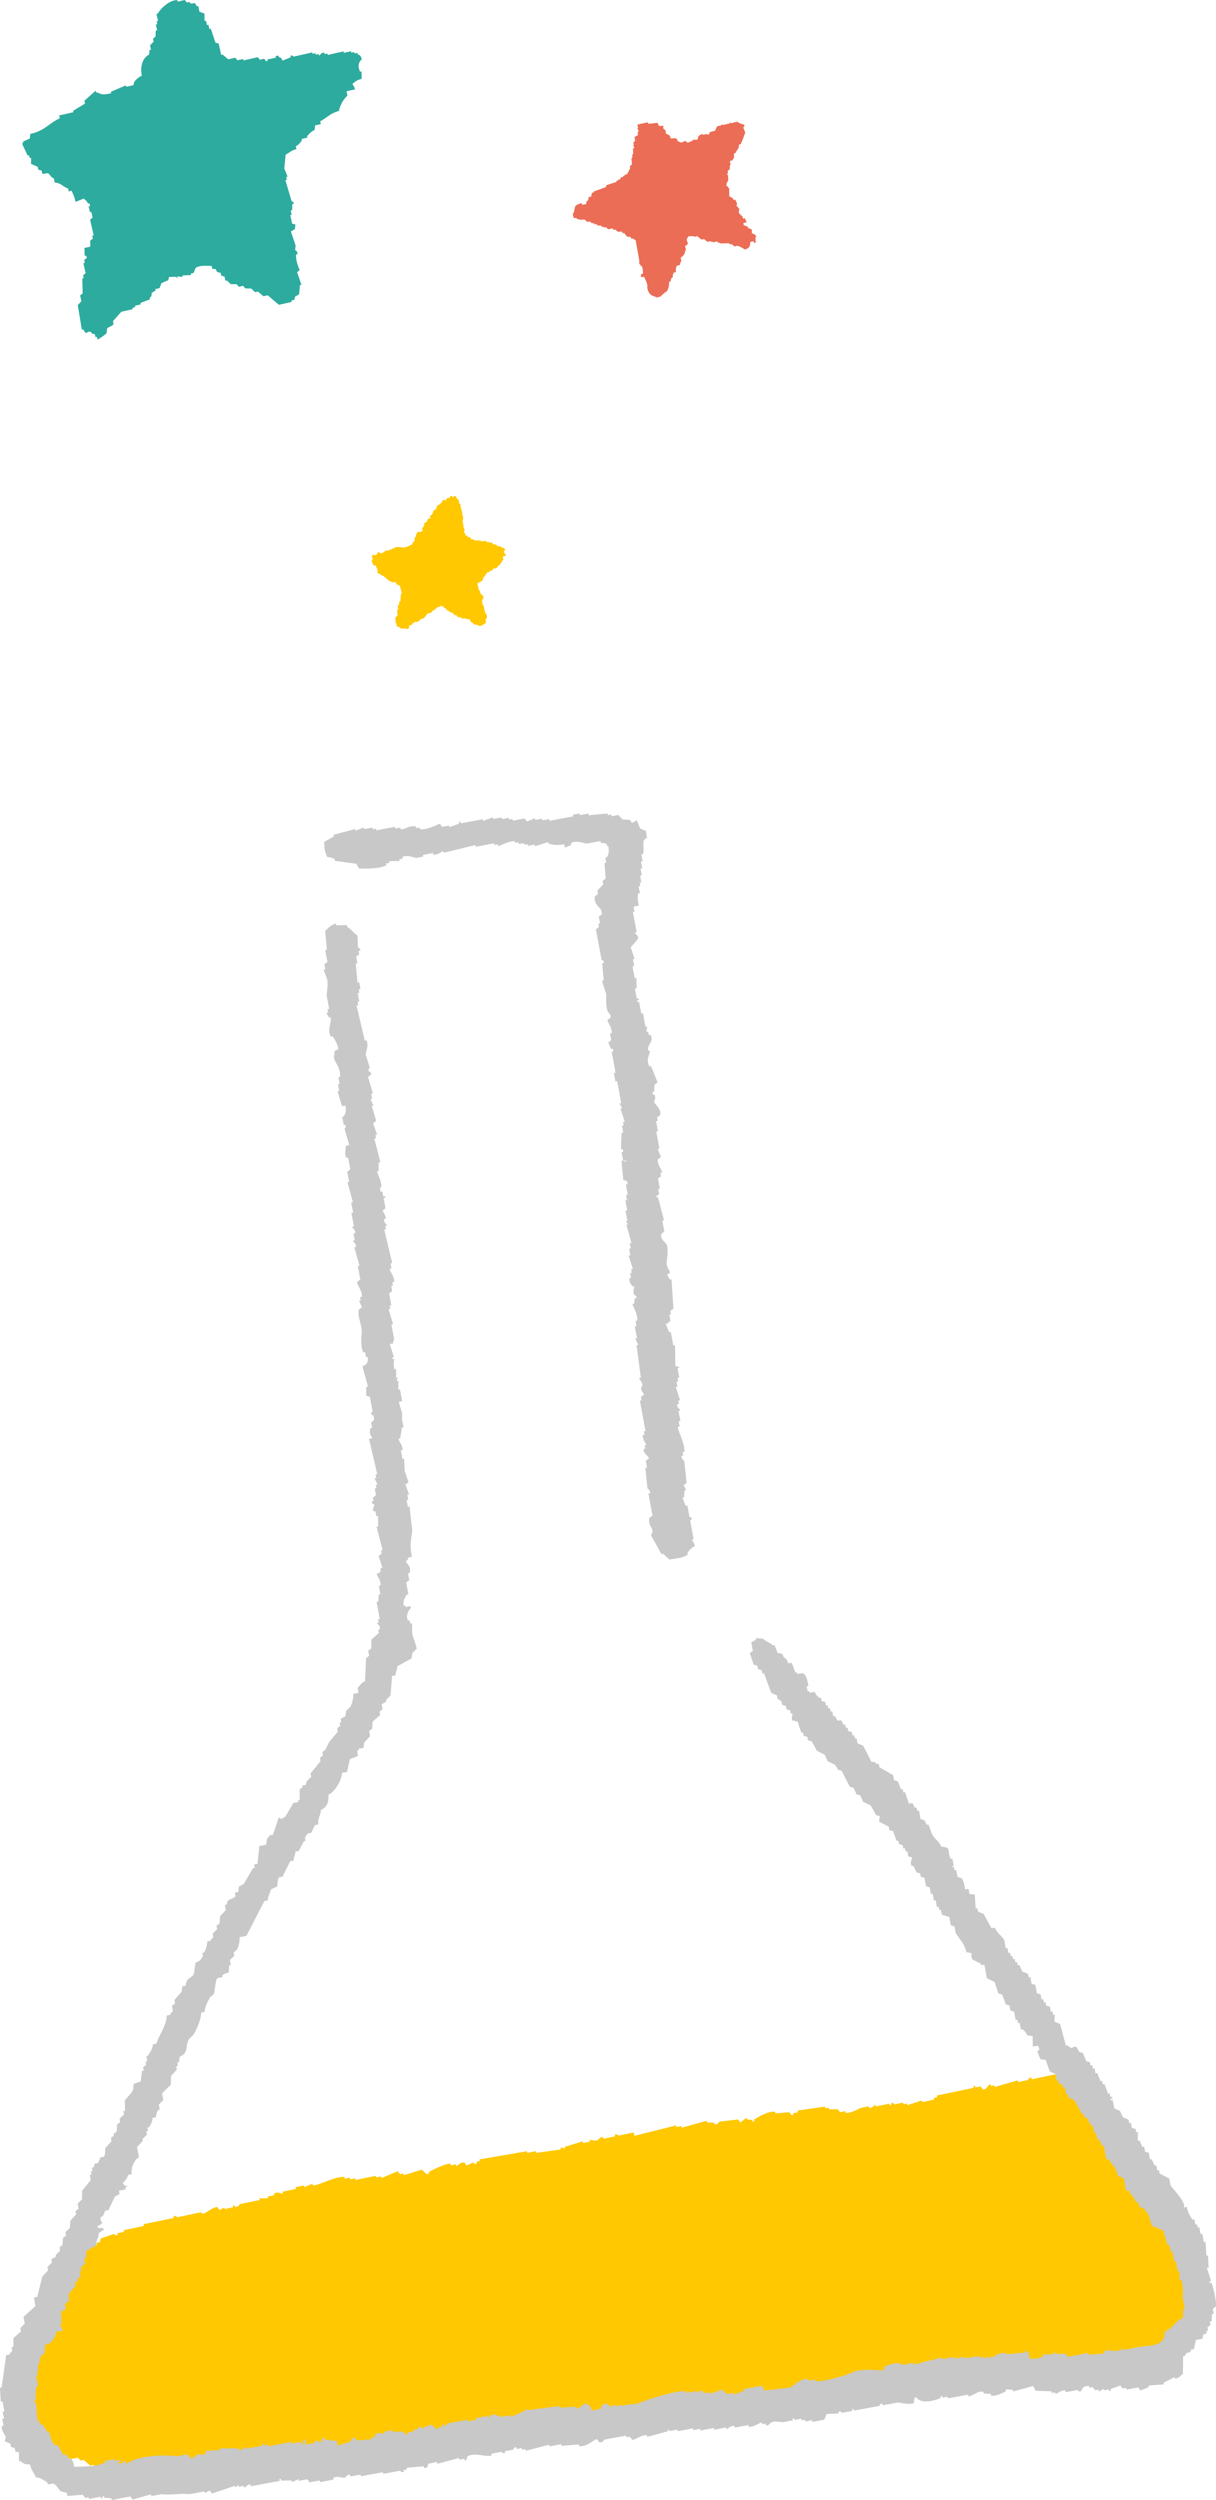
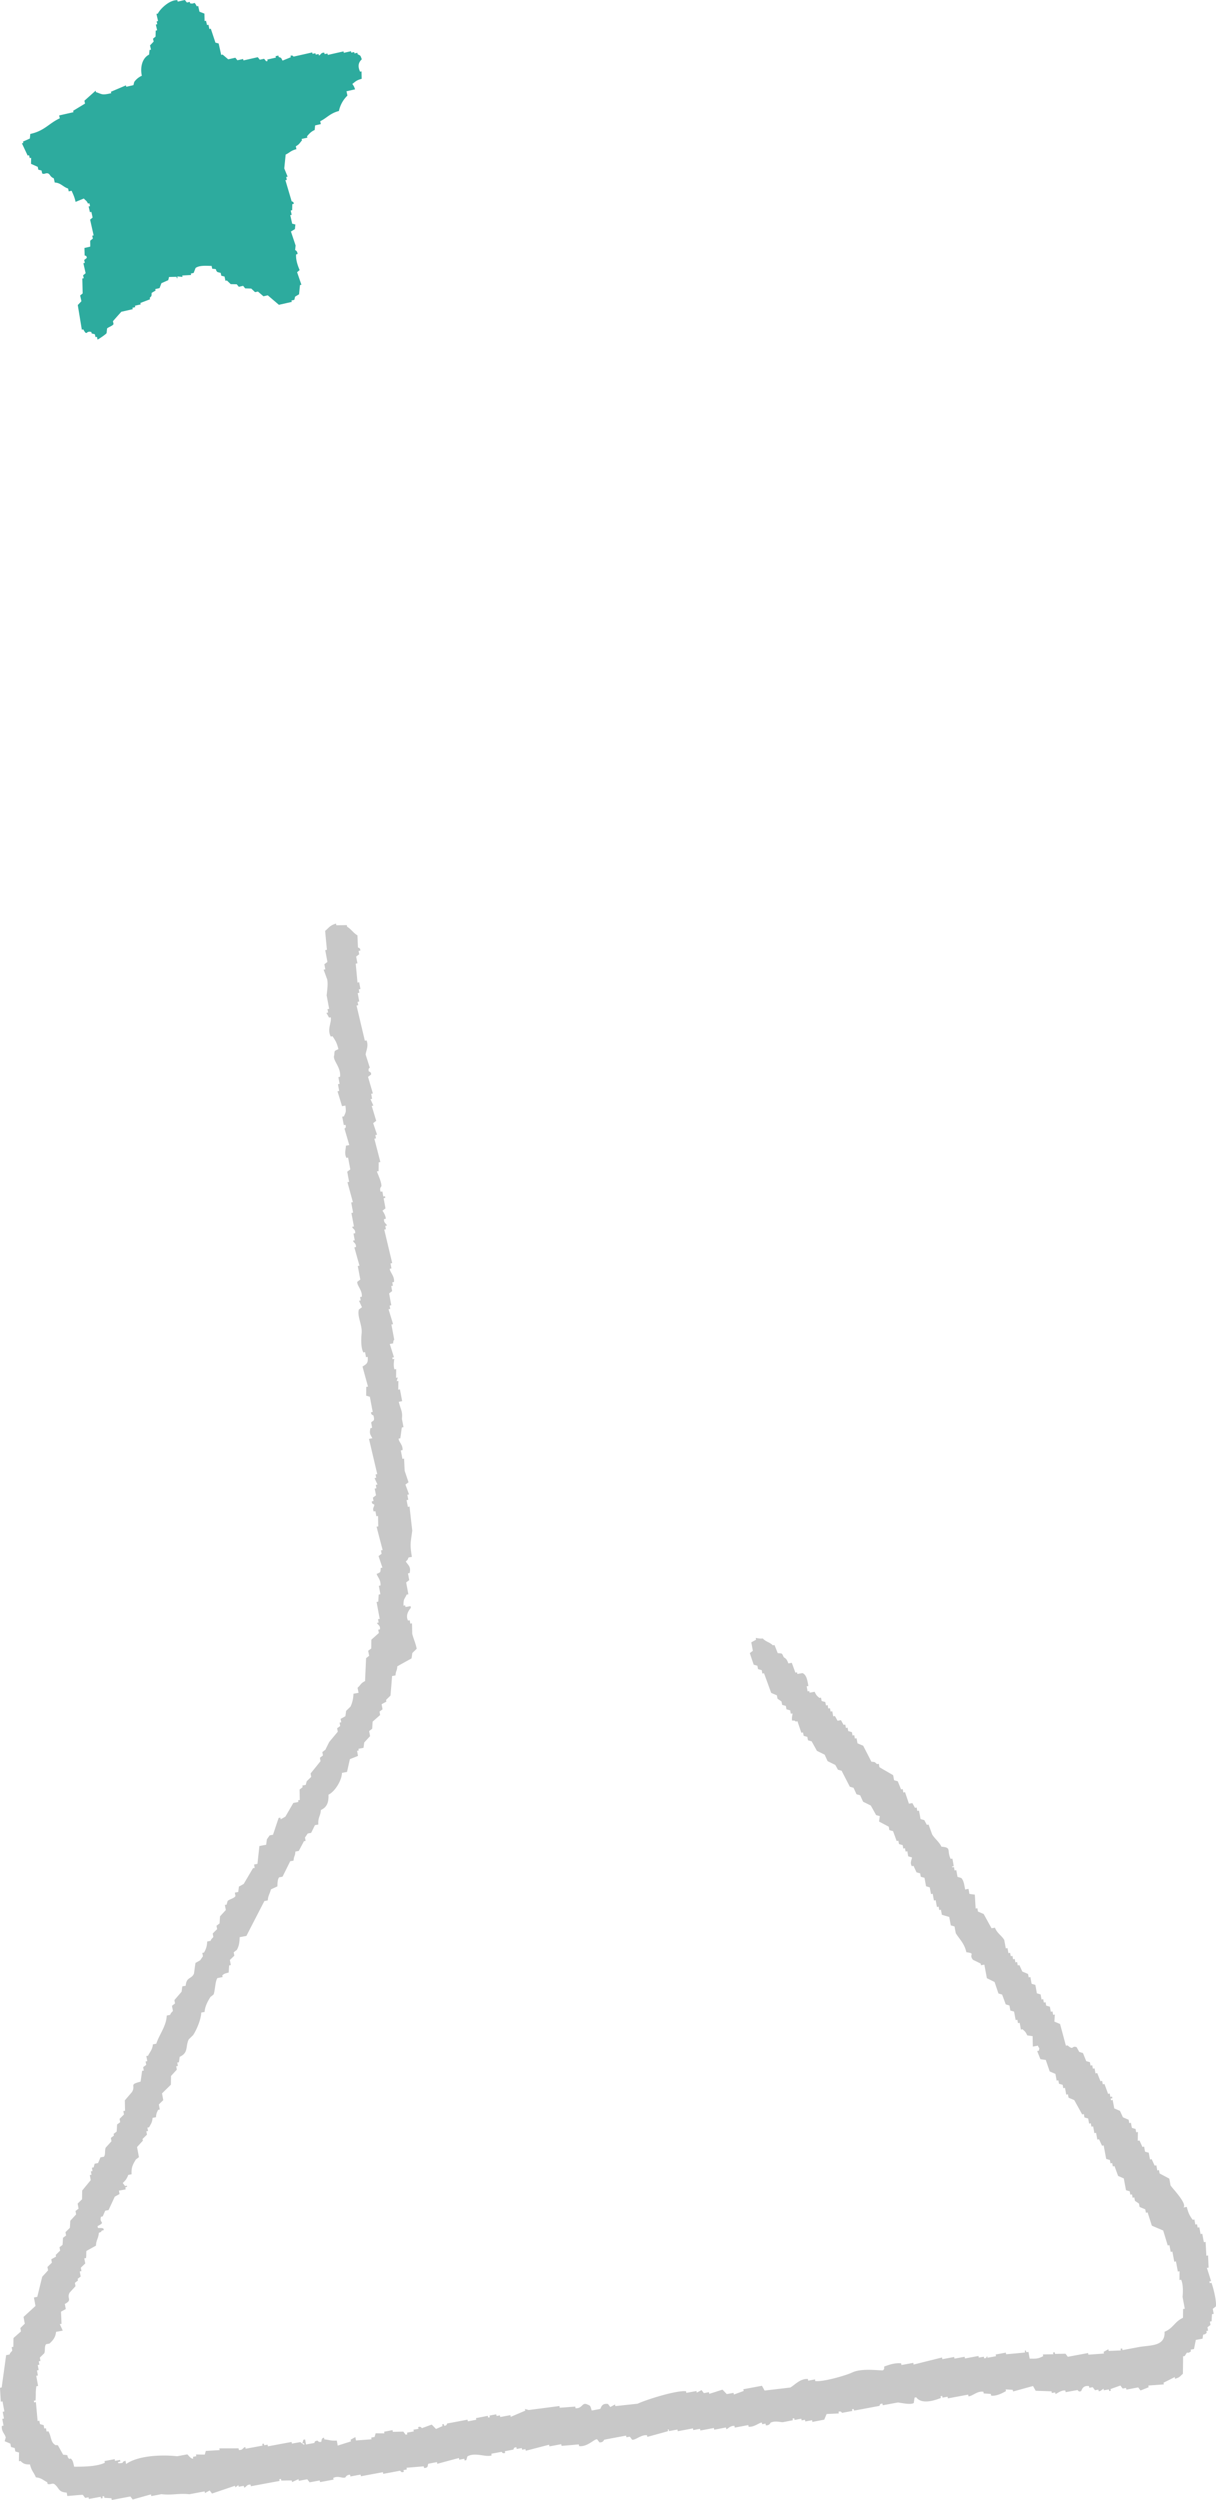
<svg xmlns="http://www.w3.org/2000/svg" width="59.476" height="122.186" viewBox="0 0 59.476 122.186">
  <g fill-rule="evenodd">
    <path d="M13.82 2.963c.134-.056.27-.11.403-.165l-.015-.07c.112-.048.137.04.154.038.304-.067.606-.136.91-.204l.015.07.14-.031.015.07.14-.031.016.07c.093-.013.09-.151.265-.134l.015.07.14-.03.016.07c.256-.06.512-.117.768-.174l.016.07.35-.079.015.07.14-.03.016.069c.046-.01.093-.02.14-.032l.015.07c.144.08.125.033.203.249-.141.131-.223.307-.084.605l.07-.016.008.365c-.26.068-.306.137-.457.25.064.099.08.103.133.265-.14.03-.28.063-.42.094.017.07.031.14.047.209a1.47 1.47 0 00-.417.754c-.438.113-.588.342-.916.501.01.047.02.094.032.14-.094.02-.186.042-.28.063l-.022.224c-.193.089-.256.177-.373.306l.016.069a12.64 12.64 0 01-.28.062l.016.071c-.112.126-.127.194-.302.289l.031.14c-.288.076-.31.161-.527.265l-.068.677.164.402-.07.015.031.14-.07.017.306 1.032c.008.016.103 0 .102.125l-.07.015-.007.295-.07.015c.016.07.03.14.047.21-.023.007-.047.012-.07.017l.094.418.156.04-.023.225-.194.118.228.682-.023.225s.12.041.117.195l-.07.016c-.019.31.106.605.173.767-.041.036-.083.069-.124.103l.211.613-.07.016-.045.45c-.065.04-.13.077-.194.118l-.038.155-.14.03.016.07-.63.142-.545-.464-.21.048-.272-.233-.14.031c-.062-.06-.125-.12-.187-.177a28.449 28.449 0 00-.295-.008l-.101-.125-.21.047-.102-.123c-.098-.001-.196-.005-.295-.007l-.186-.178-.07.015-.048-.21-.155-.037-.032-.14c-.052-.012-.103-.026-.155-.039-.156-.139.046-.141-.257-.163l-.031-.139c-.15.005-.588-.052-.785.103l-.093.241-.14.03.016.071-.435.024.016.07c-.075-.008-.15-.014-.226-.023-.097.028.047.072-.053.087l-.016-.07-.366.008-.038.156c-.11.049-.222.1-.334.148-.03.081-.061.162-.093.242-.07.015-.14.03-.209.047l.016.07-.194.116c-.005.178.007.135-.093.242l.016.07-.474.18.016.07-.279.063.015.07-.14.03.017.07-.56.127a60.93 60.93 0 00-.41.46l.03.14c-.046.093-.262.153-.317.217l-.023.225c-.03.057-.366.282-.442.32l-.031-.138-.07.015a9.608 9.608 0 00-.032-.14 7.156 7.156 0 00-.155-.039 2.8 2.8 0 01-.016-.07c-.283-.088-.19.233-.396-.13-.024.004-.047.01-.07.015l-.198-1.203.179-.188a45.919 45.919 0 01-.063-.28l.123-.1-.017-.73.07-.016-.032-.14c.042-.034.084-.068.124-.103l-.11-.488.071-.016-.032-.14.124-.1c.015-.123-.097-.116-.101-.124l-.01-.366c.094-.02.187-.041.28-.063.012-.064-.006-.246.007-.296l.125-.1c-.01-.046-.02-.093-.032-.14l.07-.016-.173-.769.123-.102c-.02-.093-.04-.185-.062-.278l-.07.015-.063-.28.07-.015-.031-.14-.07.015c-.079-.161-.107-.136-.203-.248-.134.056-.27.109-.404.165-.055-.252-.12-.37-.195-.544-.046.01-.093.02-.14.032l-.031-.14c-.25-.081-.359-.281-.653-.293l-.048-.21c-.176-.064-.18-.196-.272-.232-.119-.047-.203.064-.296-.007l-.032-.141-.155-.038a11.37 11.37 0 01-.03-.14l-.328-.146.007-.295-.07.015a11.37 11.37 0 01-.032-.14l-.07.015-.28-.597.069-.016-.016-.07.334-.148.023-.225c.703-.154.899-.515 1.443-.765a9.608 9.608 0 00-.031-.14l.699-.158a2.815 2.815 0 00-.016-.069l.582-.352-.031-.14.55-.491.015.07c.304.096.268.164.747.053l-.015-.07.736-.313.015.07.35-.08.039-.155a.886.886 0 01.372-.304c-.09-.426.023-.869.355-1.034l.022-.226.07-.015-.046-.209.178-.187-.032-.14c.04-.035.082-.068.124-.101l.007-.295.07-.016a45.716 45.716 0 01-.063-.28l.07-.016a3.165 3.165 0 00-.032-.14l.07-.016L7.652.68l.07-.016c.088-.195.553-.679.954-.655l.016.07L9.041 0l.101.124.14-.032.016.07c.255.064.164-.152.327.146l.07-.015c.02.093.04.187.062.279l.242.093.008.365.07-.015.048.21.07-.016c.015.07.03.139.047.21l.069-.016.227.682.156.04.126.558.07-.015.272.231.35-.078.1.124.28-.062.016.07.7-.158.1.124c.07-.016.14-.03.21-.047l.102.124.069-.016-.016-.07.42-.094-.016-.07.07-.016.07-.015.015.07c.139.051.106.023.188.178z" fill="#2dab9e" />
-     <path d="M31.172 6.091l.498-.112.06.074.425-.052.08.157c.071-.003.144-.004.216-.006-.005.09.013.035-.022.092.056.117.09.081.11.107l.047.207.042-.009c.125.097.111 0 .18.22l.259-.014.009.042a.857.857 0 01.041-.01l.029.126.041-.01c.108.079.085.067.268.027l-.01-.041c.053-.022.195.086.195.086l.24-.097-.01-.041.259-.015c0-.162.056-.226.244-.273l.01.041.207-.046.01.042.04-.01.043-.009.022-.092c.099-.072.208-.034.281-.108l.088-.194.207-.046-.009-.042.092.023.333-.075-.01-.041.042-.01.009.042.332-.075c.083.082.22.117.338.142.002.12-.054.136-.055.144l.098.24a7.995 7.995 0 01-.22.572l-.084.019c.002.173-.059.224-.142.338l.01.042c-.04.022-.077.045-.116.068l.005.218-.041.009a8.35 8.35 0 01-.024.092 6.94 6.94 0 01-.124.028l.01.041a.855.855 0 00-.042.01l.07.116-.042.009-.027.267-.083.019-.004.176c-.014.003-.028.005-.041.01l.009.041a.834.834 0 01.04-.01l.016.259c-.015.091-.148.16-.06.318l.042-.01.019.084.041-.01c.004.145.008.29.01.435l.043-.01c.042.052.071.039.101.065.1.088-.028.088.153.097l.088.198s-.054.059-.014.133l.042-.009.019.083a.848.848 0 00.041-.01c.041.087-.052.182.024.3l.041-.008.02.083.04-.01c.05.05.046.066.08.157l.083-.018.088.198-.166.037.028.124.042-.009c.051.044.103.024.142.056l.019.082.042-.009c.07.048.033.05.143.055l.005.217.042-.01c.109.086.104-.004.171.18a.86.86 0 01-.041.01l.014.258-.083.019a6.794 6.794 0 00-.019-.084l-.166.038c.01.192-.049.31-.267.366a1.72 1.72 0 00-.346-.184l-.166.037-.111-.106-.135-.013a1.789 1.789 0 00-.009-.041l-.434.01a1.727 1.727 0 00-.01-.042 3.44 3.44 0 01-.082.019l-.06-.074-.208.047-.01-.04-.082.017-.01-.042-.166.038a37.806 37.806 0 01-.162-.138l-.124.028-.213-.17-.166.037-.01-.041-.258.015c-.01.04-.064.1-.064.1-.049.225.175.231-.092.37l.047.208-.042.01c0 .14-.1.293-.225.355l.038.167c-.083.08-.045.148-.088.194l-.124.028c-.062.063-.063.214-.06.319l-.124.028.01.04c-.065.093-.014.101-.047.185-.024.022-.048.041-.073.061l-.014.134-.083.019c.02.142-.035.382-.114.462-.06.101-.032.004-.115.07l.009.04-.083.02.01.041a3.41 3.41 0 01-.084.019l.01.041c-.088.056-.169.042-.24.097l-.01-.04c-.237-.06-.384-.121-.453-.466.055-.094-.098-.435-.163-.53l-.125.028-.028-.125.115-.07c-.022-.13.004-.233-.084-.373l-.041.01-.019-.084-.041.01a45.79 45.79 0 00-.006-.217l-.173-.965c-.065-.017-.065-.048-.101-.064-.124-.053-.068.063-.154-.097-.135.006-.183 0-.244-.12-.058-.036-.017.004-.06-.073l-.084.019-.018-.083-.217.005-.111-.106-.084.018-.06-.073-.207.046-.111-.106a3.037 3.037 0 01-.083.02l-.01-.042-.083.02-.06-.075-.176-.005-.06-.073-.083.018-.06-.073-.083.018-.06-.073-.175-.004-.112-.106-.258.014-.01-.041-.083.018-.06-.073a27.37 27.37 0 00-.083.018c-.06-.032-.062-.106-.088-.198.19-.265-.06-.43.446-.537l.019.083c.069-.016.138-.03.207-.047l-.018-.083.106-.11.013-.135.125-.028.046-.185.083-.018a1.321 1.321 0 00-.01-.04c.202-.076.403-.15.605-.224l.023-.093.488-.154-.01-.042.084-.018a7.668 7.668 0 00-.01-.041c.042-.01.084-.02.126-.028l.022-.093.124-.028a9.467 9.467 0 01-.009-.04l.084-.02-.01-.042.125-.028.151-.295-.018-.083.105-.112-.023-.3.041-.009.004-.175a.85.85 0 01.042-.01l-.015-.259.074-.06-.07-.115.042-.009-.028-.125.074-.06c.052-.217-.148-.152.151-.296-.011-.1-.013-.107.004-.176l.042-.009-.079-.156a.857.857 0 01.042-.01l-.038-.166z" fill="#eb6d56" />
-     <path d="M22.793 26.182c.122.006.034.014.103.065l.125.03.02.085c.129-.016.157.046.25.062l.111-.026.007.028.118.004.007.028.23-.023.076.072.084-.019.006.028.12.003.074.071c.092.05.137-.014.2.103.188-.024.193.09.347.099l.013.056.028-.007c.014.04-.063.091-.065.104-.009.063.08.136.106.212l-.14.032.006.028-.028.006.032.14a.567.567 0 01-.028.006c-.036.071-.052.03-.06.132-.072.038-.06.022-.065.103-.149.05-.117.107-.2.163l-.168.038-.015.062c-.055.05-.139.03-.14.032l-.016.062-.14.032.012.056a4.995 4.995 0 01-.078.047l.007.028-.116.145.013.056-.05.04.007.028-.24.113.075.337c.11.06.037.117.107.212l.028-.006c.026.027.099.094.094.156l-.028.006.013.056-.05.041.004.147-.028.006c.006.04.017-.015.034.022l.025.112a.556.556 0 00.028-.006l.089.393a.574.574 0 01.027-.006l.066.162-.028.007.013.056-.071.075.031.14-.028.006.007.029a1.241 1.241 0 01-.29.153.459.459 0 00-.285-.083c-.071-.135-.148-.064-.204-.25l-.18-.018-.007-.028-.175.01a3.31 3.31 0 01-.04-.05l-.091-.009-.006-.028-.085.019a7.623 7.623 0 01-.047-.078l-.159-.053-.013-.056-.068-.043-.057.012-.04-.05c-.092-.054-.164-.066-.22-.186l-.056.012a21.685 21.685 0 00-.047-.077c-.045-.033-.108-.027-.18-.019l.005.028-.14.032.006.028-.106.053.007.028-.134.06-.016.063-.246.084-.06.132-.056.012-.015.063-.169.038.007.028-.056.012-.016.063-.056.013.006.028c-.03.004-.132-.026-.203.016l.007.028-.085.019-.015.063-.162.065-.003.119-.106.054-.04-.05-.141.031a.976.976 0 00-.007-.028l-.146.004-.013-.056c-.022-.023-.082-.01-.13-.06l-.03.006c-.01-.038.032-.053.004-.118l-.028.006-.036-.287.116-.144-.023-.23.05-.042-.016-.202.056-.013.018-.181.057-.012.014-.329.05-.04-.057-.253-.028.006c-.01-.035.04-.06.003-.118a.583.583 0 01-.028.006 4.648 4.648 0 00-.013-.056 6.1 6.1 0 00-.09-.01c-.04-.02-.065-.079-.088-.127-.309.015-.4-.166-.6-.308l-.132-.059a3.133 3.133 0 00-.04-.05l-.091-.008-.032-.141.028-.006-.047-.079.022-.034-.028.007-.066-.163-.078.048-.013-.057c-.056-.037-.1-.187-.084-.246l.05-.041-.06-.134s.038-.051.043-.07c.051-.001.138.033.203-.015.027-.02.011-.126.121-.116l.041.05c.124.02.218-.091.268-.12.064-.036.116.008.147-.003l-.006-.028.168-.038-.006-.028.14-.032-.006-.027c.102-.057.333-.01.412-.005.185.013.351-.114.465-.164l.01-.09a2.35 2.35 0 00.055-.013c.01-.04.038-.051.044-.068l-.013-.057a.582.582 0 00.029-.006l-.02-.084.029-.006c.01-.025.041-.064.043-.07a4.677 4.677 0 00-.013-.056l.05-.04a6.9 6.9 0 00.01-.091l.112-.025.006.028.162-.066-.031-.14c.107-.058.043-.07.115-.144l-.02-.085.157-.094-.013-.056.05-.04-.006-.029.112-.025a1.143 1.143 0 01-.006-.028l.028-.006-.047-.078a.507.507 0 01.056-.013c.028-.078.03-.025.072-.075l.015-.062.028-.007-.013-.056.05-.041a1.139 1.139 0 00-.006-.028c.037-.036.08-.017.106-.053l.074-.194.085-.019-.007-.028.056-.013a6.282 6.282 0 01-.006-.028l.056-.012.081-.166.153.025.037-.098.14-.031c.022-.016 0-.091.1-.082l.041.05.134-.059.007.027.028-.006.06.134.062.016.05.224.063.016.006.028a.565.565 0 01-.028.006l.07.31.04.049a.565.565 0 01-.028.007l.07.308-.028.007.013.056-.029.006.067.428c.002.004.04.002.041.05l-.028.006.012.056-.028.007.107.212zm8.201 78.044l.036.163 2.04-.51c.004.027.01.053.015.08l.248-.05c.004.028.01.054.017.084.405-.116.811-.229 1.217-.342.005.027.012.054.017.084.117.002.232.008.346.01.007.03.013.057.017.084a.21.21 0 00.23-.133l.923-.106c.037.047.078.098.117.144.098-.074.196-.155.295-.23.005.027.012.054.016.08.088.01.176.021.265.03l.017.084c.029-.005.055-.012.082-.016a2.203 2.203 0 00-.017-.084c.225-.132.659-.416 1.035-.388.005.03.012.056.017.083l.677-.056.116.148c.027-.005.054-.01.082-.017-.006-.027-.01-.054-.018-.083l.247-.05-.017-.083 1.335-.192.017.083.166-.036c.004.027.01.056.017.083.142-.002.286 0 .427-.002l.117.147c.083-.017.165-.037.246-.053.008.03.012.056.017.083.258.03.615-.183.726-.236l.412-.086a.708.708 0 00.016.08c.207.01.199-.124.312-.15l.017.084c.218-.048.438-.093.659-.14.004.028.012.057.017.084a.835.835 0 01.083-.017 1.69 1.69 0 01-.017-.083c.14-.06.146.046.18.048l.41-.086c.008.026.013.056.02.082l.164-.035c.006.03.01.056.017.083.24-.08.483-.157.724-.236.006.027.01.054.017.083l.576-.122a1.478 1.478 0 01-.016-.08l.163-.036c-.004-.028-.011-.054-.017-.084.605-.124 1.207-.25 1.81-.377a1.478 1.478 0 00-.017-.08.865.865 0 01.084-.017c.004.027.011.053.016.08l.247-.05.117.147c.208.015.225-.228.376-.252l.019.083c.055-.01.109-.021.165-.034a.695.695 0 00.017.084l1.134-.325.017.083c.165-.033.329-.069.494-.102 0 0-.02-.108.147-.117a.958.958 0 01.017.084l1.234-.259c.018-.061.032-.122.05-.183.054-.01.11-.021.164-.033l.103.494c.09.02.186.125.2.13l.328-.07.214.212c.194-.039.385-.079.578-.12l.117.15c.216.128.257.08.35.441l.164-.036c.13.634.435.9.704 1.315l.202.558c0 .008-.117.06-.047.182l.18.048c.013.056.024.11.035.166l.082-.019.086.413.283.111.287.971.083-.017c.011.057.023.11.035.164l.18.05c.024.11.046.22.07.327.027-.004.053-.011.082-.016l.051.247.083-.017c.089.222-.152.203-.097.364.027-.005.056-.013.084-.017l.132.227a.883.883 0 00.084-.016l.05.247a.934.934 0 00.083-.017c.218.281.422.606.552 1.001.2-.022.21-.008.347.014-.044.347.184 1.002.375 1.382.027-.005.053-.012.08-.016a.14.14 0 01-.047.18c.014.177.117.15.117.15l.171.82c.041.109.271.404.22.644-.049.04-.098.075-.147.117.012.053.022.107.033.164-.027.004-.053.011-.082.016l.104.494-.083.017c.012.053.024.11.034.163-.072.074-.141.147-.212.217l.051.25a9.544 9.544 0 01-.147.116l.036.163-.324.928c-.055.009-.108.02-.164.033.007.026.012.056.018.083-.11.02-.22.045-.329.069.012.054.02.108.033.164-.309.104-.345.201-.524.366.004.027.012.056.017.084-.124.076-.173-.05-.182-.05-.207.007-.196.13-.312.152-.005-.027-.012-.053-.017-.083l-.412.086c-.016.061-.032.122-.049.18-.273.06-.547.115-.821.172a1.478 1.478 0 01-.016-.08c-.144.002-.286 0-.43.003.005.03.012.056.016.083l-.247.05c.008.03.012.056.017.084-.166.078-.263-.031-.263-.031-.215-.007-.289.149-.395.166a1.029 1.029 0 00-.016-.08l-.247.05-.018-.08c-.241.076-.483.156-.723.235l-.019-.08c-.18-.008-.228.133-.228.133-.173.06-.183-.05-.183-.05l-.41.086a1.14 1.14 0 01-.017-.08c-.194.038-.384.078-.577.119-.005-.027-.012-.053-.017-.083l-.527-.061c-.007-.027-.012-.054-.018-.084-.237-.032-.45.168-.56.203a1.785 1.785 0 01-.016-.08c-.056.01-.11.02-.166.033a1.478 1.478 0 00-.016-.08l-.658.135a2.235 2.235 0 01-.017-.083.889.889 0 01-.083.017c-.026.021.01.142-.23.136-.005-.03-.013-.056-.017-.083l-.477.186a11.146 11.146 0 01-.117-.15l-1.104.061c-.005-.03-.012-.056-.017-.083-.056.012-.11.024-.165.033-.006-.027-.01-.054-.018-.08l-.394.166c-.005-.027-.012-.053-.016-.08l-.741.152c-.01.006-.004.135-.147.117-.073-.068-.143-.14-.216-.211-.028.005-.056.01-.083.017.006.026.01.054.019.083l-.512.02c.005.026.01.053.018.082-.056.013-.112.022-.167.034a.862.862 0 01.017.083c-.11.042.02-.062-.099-.066a6.708 6.708 0 01-.246.052c-.006-.026-.011-.056-.019-.083-.094.009-.355.312-.54.286l-.118-.15c-.082.02-.164.036-.246.053l-.117-.147c-.027.004-.054.012-.082.016l.019.083-.414.087c.008.026.012.054.02.082l-.76.07c-.119.047-.106.134-.311.153a1.23 1.23 0 01-.018-.083c-.068.007-.183.18-.394.17l-.018-.084-.576.12c-.038-.05-.078-.099-.117-.148l-.164.036-.017-.083c-.335.043-.67.082-1.004.125-.005-.03-.013-.056-.017-.083l-.149.116c-.005-.026-.01-.054-.018-.083-.278.03-.559.061-.84.09a.964.964 0 00-.017-.081l-.41.085-.018-.082c-.14.003-.355.235-.64.218a1.341 1.341 0 01-.017-.083c-.111.024-.22.048-.33.07-.007.004-.007.13-.147.116-.04-.049-.08-.097-.118-.147l-1.005.125c-.04-.051-.078-.098-.115-.147-.161.06-.32.124-.478.183a1.455 1.455 0 01-.016-.08c-.249.05-.496.103-.74.152-.007-.026-.012-.053-.018-.08-.24.08-.483.157-.724.236-.006-.027-.01-.054-.018-.083l-.164.036-.018-.083a7.978 7.978 0 00-.246.052l-.019-.082c-.266.083-.535.167-.804.254-.145-.011-1.069-.093-1.204-.008-.015.061-.033.122-.048.18-.31.195-.456-.131-.628-.124a7.686 7.686 0 00-.229.133l.017.083-1.234.258c-.008-.029-.013-.056-.019-.083-.109.021-.219.046-.328.07.007.026.011.053.017.08-.187.09-.233-.039-.348-.013.008.029.012.056.018.082a7.5 7.5 0 00-.245.053c.004.027.012.053.016.08-.471.072-.944.14-1.417.212.007.026.012.053.017.08-.027.008-.054.012-.08.02a1.677 1.677 0 01-.018-.084l-.56.203-.017-.083-1.087.141.017.084c-.054.011-.111.021-.164.033.007.026.012.056.018.083a13.49 13.49 0 00-.348-.014c.007.027.011.054.018.083-.076.044-.154.087-.232.134-.07-.072-.142-.143-.214-.214l-.924.106a1.029 1.029 0 00-.016-.08l-.576.118-.018-.08-.247.05a.708.708 0 00-.016-.08c-.467-.05-.835.297-1.053.305l-.017-.084c-.192.041-.385.082-.576.12l-.017-.08c-.341-.002-.204.315-.543.283a8.712 8.712 0 01-.115-.148s-.313.213-.479.187a11.072 11.072 0 01-.117-.15c-.09-.01-.117.19-.31.152l-.117-.147c-.054.012-.11.024-.165.034l-.017-.08c-.226.015-.45.033-.675.052a1.785 1.785 0 01-.017-.08c-.056.011-.111.02-.166.033-.005-.027-.012-.054-.016-.08-.16.06-.318.122-.478.183-.005-.027-.012-.054-.016-.081-.056.01-.11.021-.166.033a92.573 92.573 0 00-.116-.147c-.213.072-.427.147-.641.22a6.688 6.688 0 00-.034-.164c-.055.009-.11.021-.164.033-.017.061-.032.122-.047.183 0 0-.634.027-.76.072.007.027.011.054.018.08-.11.045.019-.058-.1-.063l-.246.05-.018-.08c-.139.026-.275.057-.413.083-.004-.027-.011-.054-.016-.08l-1.086.14-.018-.082c-.39.052-.78.103-1.17.158l-.018-.083c-.053.012-.11.024-.164.033-.007-.026-.011-.053-.017-.08l-.476.185-.017-.083-.659.136c.007.03.011.057.018.083-.06.026-.163-.072-.347-.013l.017.083c-.027.004-.053.012-.082.016l-.017-.08c-.164.033-.33.067-.494.103a1.686 1.686 0 01-.017-.083l-1.087.141c-.04-.049-.079-.1-.118-.15l-.575.122c.006.027.01.054.017.081-.336.043-.668.085-1.006.125a1.398 1.398 0 00-.017-.083c-.08.019-.163.036-.246.053l-.017-.084c-.33.07-.658.139-.988.206a.808.808 0 01-.016-.08c-.057.009-.11.02-.167.033a1.476 1.476 0 00-.016-.08l-.74.152-.217-.214c-.137.032-.275.058-.41.089-.04-.052-.08-.1-.118-.15l-.163.036c-.108-.093-.213-.186-.317-.277l-.165.033c-.04-.048-.078-.098-.118-.147-.107.024-.217.045-.327.07-.25-.052-.903-.561-1.03-.816-.207-.009-.159.003-.282-.113-.423-.294-.384-1.363-.671-1.58-.123-.094-.304-.124-.463-.16l.03-.264s-.124-.026-.116-.147c.028-.007.055-.012.082-.017l-.034-.166c.027-.005.054-.012.08-.016l-.085-.411c.03-.008.056-.012.083-.017-.022-.11-.045-.22-.07-.33a.835.835 0 01.084-.017c-.011-.056-.021-.11-.034-.166.07-.07.141-.144.213-.214l-.07-.33c.05-.042.1-.08.148-.116a6.902 6.902 0 00-.036-.167l.148-.116a4.775 4.775 0 00-.034-.164l.147-.117-.068-.327.23-.136c.211-.253.041-.493.457-.697-.105-.947.662-.811.462-1.9l.411-.086c-.084-.474.074-.335.127-.627-.029-.137-.056-.274-.086-.41.077-.047.153-.09.23-.134.185-.254-.115-.372.309-.583.177-.173.722.09 1.085-.138a.763.763 0 00-.017-.083c.057-.013.11-.024.167-.034.015-.061.03-.122.047-.183.213-.072.428-.145.64-.22.01.001.06.101.184.05a.81.81 0 01-.016-.083c.107-.023.216-.048.327-.069l-.018-.083c.33-.067.659-.136.989-.206-.008-.026-.012-.053-.019-.083l1.482-.308c-.006-.027-.01-.054-.017-.083.137-.054.157.048.183.05.383-.082.767-.16 1.15-.242.023 0 .05.1.183.047.087-.035.464-.32.625-.302l.117.15c.075-.046.153-.09.229-.133.006.026.01.053.017.08l.411-.086c-.005-.027-.012-.054-.016-.08.026-.008.053-.012.08-.02l.02.083c.224-.007.23-.133.23-.133.327-.07.657-.139.986-.205-.006-.03-.01-.057-.018-.083.144-.002.287-.004.43-.003l-.017-.084c.11-.024.22-.045.327-.069a1.67 1.67 0 00-.016-.083c.19-.1.327.022.43-.003l-.018-.08c.218-.048.438-.094.659-.14a1.742 1.742 0 01-.017-.083l.41-.085c.005.027.013.056.017.083.133-.056.265-.112.394-.17.008.03.012.057.018.084.32.01 1.074-.459 1.547-.408.006.026.012.053.017.083a7.23 7.23 0 01.247-.053c.007.027.012.057.018.083a5.79 5.79 0 00.248-.053c.005.03.01.057.017.084.327-.07.658-.136.985-.205l.019.08.247-.05c.005.027.012.053.017.083.261-.113.526-.225.788-.336.038.047.077.096.116.148l.166-.037c.006.03.01.057.017.083l.888-.271c.07.071.143.142.217.213.153.02.122-.104.147-.116.18-.095.794-.408 1.036-.389.005.027.01.054.017.083.082-.016.164-.036.246-.052.006.026.01.053.018.08.087-.001.188-.199.394-.167l.116.147c.106-.05.208-.101.313-.15 0 0 .062.106.181.048l-.017-.08.164-.037c-.005-.026-.012-.056-.016-.083.772-.13 1.547-.264 2.322-.397l.016.08c.138-.025.274-.057.41-.085l.018.083c.391-.052.78-.104 1.17-.159.108-.052-.048-.063.064-.1.062.018.122.033.184.05-.006-.026-.013-.056-.017-.083.294-.091.592-.18.887-.272l.017.084c.11-.025.22-.046.33-.07-.007-.027-.011-.054-.016-.08.057-.022.24.081.427-.006 0 0 .046-.134.23-.133l.017.083.575-.122-.016-.08c.137-.057.155.046.182.047.246-.053.494-.103.741-.153z" fill="#ffc800" />
-     <path d="M31.147 40.092l.159.396.28.12.06.332c-.049.037-.1.076-.15.112-.062.224.013.47-.042.692l-.082.017c.02.11.04.218.062.329l-.084.014.061.332-.082.017.063.329c-.029.005-.056.01-.084.017.022.11.041.218.061.33-.027.004-.053.01-.082.016l.03.164a.964.964 0 00-.081.017l.06.33a9.303 9.303 0 00-.083.014c-.045.2-.01.334.025.594-.08.016-.165.03-.247.047l.046.249-.081.013.183.991a.889.889 0 01-.083.017c.013.101.192.121.145.315-.116.137-.235.274-.352.407l.19.564a.81.81 0 00-.08.017l.06.329c-.027.005-.055.01-.083.017l.108.577a.79.79 0 00.082-.016l.01.513-.082.014.092.497c.028-.005.056-.01.082-.017.005.03.011.057.017.084l-.083.016c.004.028.01.054.016.081l.081-.013.108.577.083-.014c.041.219.081.44.123.659l.082-.014a9.982 9.982 0 01-.037.262l.083-.014c.01.054.02.111.032.165l.082-.017c.192.382-.17.426-.11.793a.814.814 0 01.083-.017c.007.171-.216.438-.026.776a.804.804 0 01.082-.017l.318.796a3.938 3.938 0 01-.148.114c-.009.115-.014.23-.021.345l-.083.015c-.011.147.106.135.113.15.075.187-.054.245-.02.346.041.134.356.323.286.631-.049.039-.098.075-.149.114.01.054.02.111.032.165a.866.866 0 00-.083.017l.091.494c-.027.004-.053.011-.082.016.05.276.103.551.155.826l-.084.015.159.399-.148.113c-.053.264.213.504.203.646-.026.007-.053.011-.08.016l.03.165-.15.114c.03.165.06.33.092.497l-.081.014c.014.084.03.164.046.248l-.15.111c.031.117.061-.045.098.07l.281 1.058c-.007.119-.069-.02-.067.098l.092.497c-.05.036-.098.075-.149.114-.052.295.215.39.272.547.081.216.004.697-.01.856-.017.195.175.452.174.48a3.312 3.312 0 01-.15.115l.13.231.083-.013.095 1.434a3.289 3.289 0 01-.15.114l.03.165a.807.807 0 01-.08.016l.06.33c-.027.004-.054.012-.083.017-.074.11.006.032-.149.114.054.13.107.263.16.396l.081-.013c.043.218.083.44.124.66.029-.004.055-.011.082-.016.008.341.014.683.02 1.024.06.015.12.033.18.05.018.117-.07-.02-.066.098l.076.413-.082.017.03.164a.834.834 0 00-.082.017c.016.08.03.165.047.248l-.084.015c.07.213.138.43.207.647l-.084.014c.012.056.021.11.031.164-.027.008-.054.012-.082.017-.027.203.139.206.144.315l-.083.014.093.497-.083.014.046.248a.89.89 0 01-.084.017c-.011.208.37.853.316 1.225l-.084.014.03.165a.755.755 0 01-.08.016c-.019.184.127.232.127.232l.118 1.091c-.05.036-.1.075-.15.112.042.079.086.155.13.234l-.084.014-.021.346-.082.017.158.396.084-.014.107.578.083-.014c.05.134-.051.156-.052.179l.169.91c-.027.004-.054.011-.082.016.002.036.109.166.145.315-.208.099-.24.181-.368.324l.015.084c-.177.164-.578.193-.894.25l-.31-.284c-.027.004-.053.012-.081.016-.174-.31-.344-.621-.515-.93.244-.36-.176-.363-.072-.842l.15-.114c-.069-.359-.134-.715-.2-1.074l.082-.014c.006-.183-.13-.234-.13-.234-.032-.335-.067-.671-.1-1.008l.081-.014-.061-.332c.05-.036.101-.076.15-.112.007-.112-.276-.217-.257-.466l.082-.016a6.304 6.304 0 00-.03-.165l.083-.014c0-.023-.204-.294-.176-.483l.083-.014-.03-.164a.81.81 0 01.081-.017l-.275-1.488a.809.809 0 00.081-.016l-.03-.165c.05-.036.099-.075.15-.111-.044-.08-.088-.155-.129-.235-.045-.175.051-.178.051-.178.013-.22-.139-.292-.16-.4l.085-.014-.212-1.587.084-.014-.145-.315c.027-.005.056-.013.083-.017l-.108-.578.083-.017c-.015-.08-.03-.164-.047-.248l.084-.014c.036-.296-.187-.656-.237-.812l.084-.014c.01-.088.023-.177.035-.265l.082-.014c.02-.147-.106-.135-.112-.15-.084-.205.012-.31.005-.43a.891.891 0 01-.083.016c-.062-.088-.178-.198-.16-.399l.084-.014-.046-.248a.833.833 0 00.082-.017l-.031-.164.083-.014-.207-.647.084-.015-.062-.332.082-.013c-.014-.084-.031-.168-.045-.25a.705.705 0 00.08-.015l-.25-.894a.846.846 0 00.082-.016l-.112-.148a.81.81 0 00.082-.017c-.03-.165-.063-.329-.094-.496l.084-.015c-.03-.164-.06-.33-.092-.496l.083-.014c-.016-.084-.032-.165-.046-.249l.082-.014-.092-.496a.81.81 0 01.082-.017c-.012-.255-.178-.156-.211-.215l-.087-.926c.027-.005.056-.01.083-.017.112.077.007.035.182.053-.114-.077-.009-.032-.182-.053l-.078-.413.085-.014c.002-.137-.11-.138-.115-.15l.028-.777.081-.013-.061-.332.084-.015c-.013-.056-.022-.11-.032-.164.028-.005.055-.01.082-.017-.067-.214-.137-.43-.206-.644.028-.005.057-.01.083-.017l-.128-.232a.846.846 0 00.082-.016l-.2-1.075c-.028.005-.056.01-.082.017l-.078-.413a.877.877 0 01.083-.017l-.184-.99c0-.023.105-.049.05-.182a.806.806 0 00-.08.017l-.146-.318c.05-.036.1-.076.151-.112l-.063-.332.083-.014c.028-.263-.214-.54-.206-.644.052-.04.1-.079.15-.115.027-.197-.108-.211-.143-.315-.105-.298-.062-.653-.071-.843-.07-.214-.137-.431-.206-.645.027-.004.055-.012.082-.016l-.07-.84a.892.892 0 01.083-.017c-.001-.145-.106-.128-.115-.15-.091-.495-.183-.992-.277-1.488.05-.04.1-.075.15-.114-.01-.054-.022-.11-.031-.165.027-.005.055-.01.083-.017l-.062-.329c.05-.036.1-.075.149-.114.052-.34-.44-.431-.335-.88.053-.036.102-.075.151-.111l-.03-.165c.095-.105.19-.207.285-.31a5.79 5.79 0 01-.031-.164c.05-.039.098-.078.15-.114-.02-.253-.037-.507-.058-.76a.888.888 0 00.084-.016l-.046-.248.082-.014c.09-.195.107-.222.073-.528-.111-.074-.033.006-.113-.15-.087-.011-.175-.024-.264-.037a1.628 1.628 0 00-.015-.08l-.661.122c-.15-.016-.526-.167-.775-.028l.016.083-.314.145a6.927 6.927 0 01-.031-.167c-.364.061-.5.036-.776-.025l-.015-.084c-.215.07-.43.14-.646.206l-.015-.08c-.11.018-.22.04-.33.06-.006-.03-.012-.056-.016-.083l-.165.03a1.623 1.623 0 01-.015-.08c-.084.013-.165.03-.249.044a.943.943 0 00-.017-.083c-.053.011-.109.02-.164.03l-.015-.08c-.257-.042-.721.232-.811.236a1.767 1.767 0 00-.017-.083l-.165.03-.014-.084-.91.17a1.53 1.53 0 00-.016-.083c-.516.126-1.035.252-1.554.376a1.495 1.495 0 00-.016-.084c-.06.01-.252.196-.481.176l-.014-.081-.497.092.016.083c-.11.019-.22.04-.33.062-.136-.012-.475-.158-.693-.042l.015.08-.166.032c.006.026.013.056.017.083l-.512.008c.006.027.01.057.015.084l-.164.03.014.084c-.359.2-1.054.161-1.337.162a11.509 11.509 0 01-.128-.232c-.35-.047-.704-.096-1.055-.145l-.014-.084c-.149-.068-.165-.086-.363-.103-.126-.324-.138-.397-.139-.743.157-.087.311-.172.466-.26l-.014-.08c.352-.096.706-.189 1.058-.284.006.027.01.056.017.083l.396-.158.016.08.414-.075c.004.027.009.054.015.08.055-.008.109-.02.166-.03l.014.084.91-.17.015.084c.082-.017.166-.031.247-.047l.017.083c.227.018.396-.204.745-.14l.014.085c.056-.013.11-.022.164-.034l.017.084c.322.051.797-.202.976-.268l.114.151.33-.061.014.081.483-.173a1.683 1.683 0 01-.017-.084c.029-.005.057-.01.084-.017l.014.084c.359-.066.718-.132 1.074-.2.005.03.011.056.017.083.16-.058.32-.118.48-.175l.015.083.415-.078.014.084c.11-.021.22-.043.33-.061l.015.08c.056-.008.112-.018.165-.03l.017.084c.193-.036.386-.074.578-.109.04.052.075.102.114.15l.397-.158.016.08.33-.06.016.083c.11-.021.22-.043.33-.061.007.027.011.054.016.08.386-.07.772-.143 1.158-.214-.006-.027-.012-.053-.017-.083.111-.019.222-.04.33-.061a.76.76 0 01.016.083l.413-.078c.006.027.013.057.017.084.307-.03.616-.06.924-.086.004.027.009.054.015.08.055-.009.111-.018.166-.03l.015.084c.11-.022.22-.04.331-.062.07.072.141.143.211.218l.347.02.112.15c.079-.043.155-.087.234-.128z" fill="#c8c8c8" />
    <path d="M19.23 65.657c-.055.012-.11.021-.165.03l.205.648-.082.014.015.084.082-.017c.004.013-.067.327.012.513.027-.004.053-.012.08-.016 0 .142-.001.287-.005.43.028-.005.056-.013.083-.017l-.053.181a.891.891 0 00.084-.017l-.006.43c.027-.005.056-.01.082-.017l.108.58-.165.031c.093.384.198.477.153.827l.078.412a.888.888 0 00-.083.017c-.024.174-.047.35-.073.528l-.08.013c-.015.148.212.294.189.564l-.084.014.078.413.082-.014.027.594a85 85 0 00.19.564c-.05.036-.1.075-.152.112l.177.482-.084.015c.016.083.03.164.047.248l-.084.014c.021.11.043.22.063.332.027-.005.056-.01.082-.017.043.391.087.782.133 1.172-.066.551-.131.64-.017 1.286-.056.013-.11.022-.164.03-.05.125-.041.111-.137.2.149.212.256.262.191.563l-.082.014.061.332c-.05.036-.1.075-.15.112.036.194.073.385.108.58l-.084.014c-.105.239-.164.204-.153.544a.81.81 0 01.08-.017l.016.081.248-.044.016.083c-.1.115-.275.361-.14.623l.082-.014.03.164.083-.014.011.51c.048.209.156.43.22.73l-.216.211a9.766 9.766 0 01-.038.263c-.232.128-.465.256-.697.387-.011.236-.073.207-.087.444-.057.01-.11.021-.167.03-.025.32-.052.639-.078.955l-.217.212c.006.027.01.056.015.084-.077.043-.155.084-.233.128.016.084.032.164.046.248l-.148.112.03.167-.368.324-.02.346-.15.114.046.248c-.095.103-.19.205-.285.31-.011.088-.025.174-.036.262-.082.017-.166.031-.248.048.004.027.01.054.015.08-.027.005-.054.013-.081.017.014.084.03.165.045.249a360.1 360.1 0 00-.398.159l-.14.625c-.082.016-.166.03-.248.047-.003.36-.347.92-.657 1.063.01.354-.059.611-.374.75-.018.306-.148.35-.124.71-.057.009-.11.02-.167.03-.06.127-.122.252-.185.377-.055.011-.11.02-.166.03l-.135.199c.012.053.021.107.03.164l-.08.014-.254.477c-.056.01-.111.019-.165.03-.012.236-.074.208-.09.444l-.164.03c-.124.253-.25.502-.374.754-.054.01-.11.022-.165.03-.084.1-.082.29-.087.444l-.316.146c-.052.21-.14.304-.155.54a2.31 2.31 0 01-.166.031c-.293.568-.587 1.135-.88 1.705l-.33.061c0 .244-.037.452-.14.625a3.264 3.264 0 00-.15.115l.03.164-.218.21c.017.083.031.167.047.248a.906.906 0 01-.083.017l-.021.346c-.185.056-.214.05-.314.144l.014.082c-.082.016-.165.03-.248.047-.108.106-.121.643-.191.803-.05.04-.1.079-.15.115-.127.198-.276.469-.29.74a2.688 2.688 0 00-.165.03c-.004.332-.234.857-.396 1.1-.07.07-.144.14-.216.211-.169.36.002.646-.441.851l-.037.263c-.026.007-.053.011-.082.016.01.054.02.11.032.165-.028.004-.057.01-.083.016l.03.165-.284.31-.007.427-.433.424.06.33-.216.211.046.248-.082.017c-.07.147-.087.163-.105.36l-.166.031c-.015.225-.08.291-.17.46l-.082.014.03.167-.082.014.03.165-.217.212c.005.03.011.057.017.084-.097.102-.19.207-.285.31l.092.496c-.05.036-.1.075-.15.112-.139.233-.23.37-.208.722-.055.012-.11.022-.164.03a.834.834 0 01-.27.395l.114.15.083-.017c.06.103-.036.024-.068.098.006.027.01.057.015.084l-.33.06.031.165c-.079.044-.155.088-.234.13-.1.22-.203.437-.304.655-.055.012-.111.02-.165.033l-.12.276-.084.017c-.111.33.265.232-.17.46l.015.081c.057.039.326-.048.28.12l-.083.014c-.078.112.006.035-.15.115-.015.273-.128.335-.14.624-.156.085-.311.173-.465.257-.017.101 0 .238-.021.346-.028.008-.057.012-.084.017.016.08.03.165.048.248-.073.07-.147.139-.218.212.01.054.022.11.03.165l-.083.014c.016.083.03.167.047.248-.05.04-.1.076-.15.115l.016.08a4.64 4.64 0 01-.15.115l.03.165c-.094.104-.19.207-.285.31-.165.29.157.354-.237.557l.046.248-.233.129.025.594-.083.014.144.318-.329.061c-.024.268-.151.416-.321.572-.057.01-.11.022-.165.03-.092.105-.035.322-.09.445-.071.07-.146.141-.217.212l.03.164-.082.017.03.165a.86.86 0 00-.081.016l.045.246a.804.804 0 01-.082.017l.045.248-.081.014.092.497-.083.014c-.05.28-.018.407-.042.692a.846.846 0 01-.082.016l.014.084c.028-.007.056-.012.084-.017.03.31.056.617.086.927.027-.007.055-.012.084-.017l.03.165.18.053c.01.054.02.108.032.164a.81.81 0 00.08-.016c.012.057.022.11.032.167l.083-.017c.136.196.112.495.288.631.111.078.007.033.181.053l.258.463c.35.025.111.019.295.204a.662.662 0 01.082-.016c.102.1.116.192.16.398.34-.004 1.08.01 1.501-.194l-.014-.084.496-.092c.006.027.01.057.015.084.084-.017.165-.03.248-.047l.016.083-.083.014c-.143.101.18.053.18.053.078-.111-.005-.032.151-.114.011.056.02.11.032.164.61-.429 1.794-.458 2.495-.379l.494-.091c.042.011.19.252.295.2a1.029 1.029 0 01-.016-.08c.057-.01.11-.021.166-.03a1.731 1.731 0 01-.016-.085c.143.002.285.005.429.006l.051-.18.679-.04c-.006-.027-.012-.054-.017-.084l.94-.002.015.08c.203.022.205-.137.316-.142l.015.081c.275-.051.551-.1.826-.153l-.014-.084.081-.013c.005.027.01.054.017.08a3.53 3.53 0 00.164-.03l.017.083c.385-.073.77-.143 1.156-.214l.016.08.414-.074s.124.113.195.134a1.96 1.96 0 00-.016-.084.81.81 0 01-.082.017l.052-.182c.028-.004.055-.012.082-.016.017.083.03.167.047.248l.414-.075s-.027-.098.149-.114c0 0 .067.106.18.053.022-.012-.009-.18.135-.198l.015.083c.257.027.317.079.61.059.015.08.032.164.046.246l.645-.204-.014-.084c.077-.043.155-.084.232-.128l.03.165.76-.056-.015-.084c.054-.009.111-.018.165-.03l.052-.179.428.003-.015-.08.414-.079.014.084.513-.011c.036.05.076.101.113.15a.834.834 0 00.082-.016l-.015-.081c.11-.022.22-.043.331-.061a2.203 2.203 0 00-.017-.084l.249-.044-.016-.084c.129-.055.169.05.183.052.16-.06.319-.117.479-.175.072.071.142.143.211.215l.316-.142-.016-.084.082-.014.016.081c.15.002.124-.099.151-.112.33-.06.662-.122.99-.186.007.03.013.056.017.083l.413-.078a1.785 1.785 0 00-.016-.08l.58-.11.014.085a.841.841 0 01.084-.017 1.03 1.03 0 00-.017-.08 9.24 9.24 0 01.332-.062l.015.08c.056-.009.11-.02.165-.03l.015.081.497-.092.015.084.713-.304a1.782 1.782 0 01-.016-.08c.061.016.12.032.181.05l1.504-.196.014.084c.253-.017.506-.038.76-.056l.016.081c.348.016.306-.301.563-.19.176.075.152.059.227.302l.412-.078c.046-.03.052-.297.383-.242.039.049.077.1.114.15.077-.043.155-.087.232-.128l.015.081 1.09-.117c.33-.163 1.856-.662 2.367-.61l.016.08.494-.09.016.08c.078-.041.156-.085.233-.126l.113.148c.085-.014.165-.03.25-.045.004.027.008.055.014.081.216-.067.43-.136.646-.206l.21.218c.112-.019.221-.04.332-.061.004.027.01.056.017.083.16-.058.32-.118.48-.175-.007-.027-.012-.054-.018-.084l.91-.17.13.234c.42-.048.837-.099 1.255-.147.195-.104.487-.45.863-.418l.016.083.33-.064.015.084c.416.043 1.538-.29 1.803-.42.488-.24 1.456-.07 1.518-.112.078-.112.033-.006.053-.181.197-.07.498-.19.826-.154l.015.081.58-.106.014.084c.464-.117.927-.231 1.39-.346.007.027.011.054.016.084.193-.038.386-.073.578-.108.006.027.012.053.016.08l.495-.091c.006.026.012.056.016.083.22-.042.44-.082.662-.122.004.027.01.054.015.08.082-.013.164-.03.247-.044.006.027.012.054.016.081l.084-.014.065-.1c.007.03.011.056.016.084l.413-.076-.015-.083.496-.092c.006.026.01.054.015.08.308-.026.617-.056.924-.085l-.013-.082c.105-.057.017.024.097.067a.837.837 0 00.084-.017c.018.112.04.222.061.333.28-.005.376.028.66-.123a1.38 1.38 0 01-.015-.083c.172-.005.34-.008.512-.009l-.015-.084c.027-.004.053-.011.082-.016l.015.083.51-.01c.04.049.078.1.115.15l.99-.183a.71.71 0 01.017.08l.76-.055a1.616 1.616 0 00-.016-.081c.078-.044.155-.088.234-.129l.013.082.595-.025-.015-.084.082-.014.016.083.826-.155c.573-.093 1.266-.026 1.23-.743.43-.173.492-.498.9-.68l.006-.427a.889.889 0 01.083-.017l-.108-.577c.014-.157.047-.58-.071-.843a.86.86 0 00-.082.017c0-.145.003-.288.005-.43a.836.836 0 00-.083.017l-.092-.497-.083.014c-.03-.165-.061-.33-.094-.497a.81.81 0 01-.08.017l-.063-.33-.082.015c-.075-.244-.149-.485-.222-.729-.185-.08-.37-.157-.556-.237l-.207-.648a.84.84 0 00-.083.017l-.031-.167-.278-.118-.031-.164-.196-.134c-.01-.057-.021-.11-.03-.168-.028.005-.056.01-.084.017l-.03-.164-.082.013a3.325 3.325 0 01-.03-.165 6.688 6.688 0 01-.182-.052l-.108-.578-.278-.12c-.06-.16-.117-.32-.176-.48l-.083.014-.03-.165-.083.017a7.9 7.9 0 00-.03-.165l-.181-.053-.124-.66a.808.808 0 00-.08.015 66.9 66.9 0 00-.146-.315l-.084.014-.06-.33-.084.015-.06-.33-.083.014c-.01-.054-.022-.11-.03-.164l-.085.014-.046-.249a4.829 4.829 0 01-.18-.05 5.783 5.783 0 01-.03-.165.89.89 0 00-.083.017l-.386-.7c-.093-.04-.187-.078-.278-.118-.013-.056-.022-.11-.032-.167-.029.008-.056.012-.083.017l-.061-.332a.837.837 0 01-.084.016l-.03-.164-.18-.053-.031-.165-.083.014-.06-.33-.28-.12c-.065-.186-.127-.374-.192-.56l-.263-.04-.158-.396c.027-.005.055-.01.083-.017.044-.213.018-.059-.047-.248a7.61 7.61 0 01-.248.047c-.004-.169-.008-.34-.01-.51l-.263-.037c-.084-.184-.11-.185-.228-.3l-.082.016c-.019-.111-.04-.222-.062-.332a.862.862 0 01-.082.016l-.03-.164-.083.013-.078-.412a3.223 3.223 0 00-.18-.05c-.015-.085-.032-.168-.046-.25l-.181-.052-.176-.48-.18-.053-.19-.561-.377-.187c-.04-.222-.083-.44-.123-.662l-.164.03-.017-.082a18.76 18.76 0 00-.377-.185c-.227-.276.161-.307-.323-.369-.092-.431-.338-.64-.516-.929-.022-.11-.042-.221-.062-.332l-.182-.053-.077-.412c-.12-.033-.24-.069-.36-.104l-.046-.249-.082.017a3.53 3.53 0 01-.03-.165l-.085.014a23.3 23.3 0 00-.06-.329l-.085.014-.06-.33-.083.015-.063-.33-.18-.052c-.025-.138-.05-.276-.077-.414-.06-.017-.12-.032-.18-.05l-.03-.167a3.722 3.722 0 01-.18-.051l-.145-.315-.084.014c-.108-.178.008-.325.006-.427l-.182-.053c-.013-.081-.03-.164-.044-.248-.029.004-.057.012-.084.016l-.03-.164-.083.014-.03-.165-.18-.053a7.9 7.9 0 01-.031-.165l-.084.017c-.057-.16-.117-.323-.176-.483a7.376 7.376 0 01-.18-.05l-.03-.167-.475-.252.037-.265c-.06-.018-.121-.033-.18-.05-.087-.155-.172-.311-.26-.466-.124-.063-.25-.125-.376-.187-.048-.103-.097-.21-.144-.316-.06-.017-.12-.032-.18-.05a67.832 67.832 0 00-.144-.315c-.062-.018-.12-.036-.182-.053-.133-.26-.269-.52-.401-.78l-.182-.052a9.057 9.057 0 00-.128-.232l-.377-.187-.143-.315a33.415 33.415 0 00-.379-.187c-.084-.156-.172-.31-.256-.464l-.181-.053-.03-.164-.181-.054c-.01-.053-.02-.11-.032-.164l-.081.014c-.065-.187-.127-.374-.19-.561l-.083.014c-.112-.078-.006-.033-.181-.05-.027-.172.034-.29.02-.346l-.082.013-.03-.164c-.062-.018-.12-.036-.182-.053l-.03-.165-.181-.05c-.01-.057-.02-.11-.032-.167l-.195-.135-.03-.164-.28-.12c-.115-.32-.233-.64-.35-.96l-.082.014-.03-.165a17.358 17.358 0 01-.182-.053 7.895 7.895 0 01-.03-.165c-.061-.015-.12-.033-.181-.05-.065-.19-.128-.376-.19-.564.049-.039.099-.075.149-.114-.025-.138-.05-.276-.077-.413l.234-.129a1.729 1.729 0 01-.016-.083c.048-.01.166.046.346.022.151.17.338.178.49.335l.082-.013c.055.132.106.266.159.396.24.017.19-.012.296.203.131.075.153.126.226.3.055-.01.11-.022.164-.031.06.16.118.32.176.48l.084-.015.013.082c.085-.015.166-.031.25-.045.196.083.235.327.29.63l-.085.015.046.248.083-.014c.006.027.012.054.016.08l.245-.046c.083.179.11.194.23.3l.082-.013.03.165c.06.017.121.032.18.05.011.057.022.11.032.168a.835.835 0 01.083-.017l.03.164.084-.014.03.165c.028-.005.054-.012.081-.016l.048.248.083-.014.128.232c.055-.01.11-.022.166-.031l.128.232.084-.015.03.165.083-.014.03.165.18.053c.011.054.022.108.031.165l.084-.017.03.164.083-.013c.015.08.032.164.046.248l.278.117c.135.262.269.52.402.782.218.017.144.017.279.117l.084-.014.03.165c.223.132.448.26.67.388.017.083.031.167.047.248l.18.053c.055.133.107.263.16.396l.083-.014.03.165.083-.014.19.561c.056-.01.11-.018.167-.03l.129.234.082-.017.03.168c.029-.008.056-.012.083-.017l.078.413c.058.018.12.035.18.05l.128.235.082-.017c.06.16.119.322.176.483.13.214.338.356.455.6.519.04.248.182.451.597l.084-.014c.022.11.041.219.061.33.004.118-.11-.013-.067.097l.084-.014.03.165.083-.014.061.33c.06.017.122.034.18.052.122.115.147.324.192.564.055-.012.109-.021.166-.031.013.081.03.165.044.246l.264.036.04.679c.029-.005.056-.013.083-.017l.03.164.28.12.385.698c.057-.01.111-.018.166-.03.11.282.322.377.455.6l.076.412.083-.014.046.249c.026-.007.055-.012.084-.017.008.054.02.11.03.165l.083-.014.03.165c.027-.005.055-.013.082-.017.011.057.022.11.031.167a.862.862 0 01.084-.017l.03.165.083-.014c.047.107.095.21.144.316.093.037.185.077.278.117.011.057.022.11.031.167.027-.007.054-.011.084-.017.018.112.04.222.061.333.06.015.12.032.181.05.026.137.05.275.075.413l.182.053c.016.08.03.165.047.248.028-.004.054-.012.081-.016l.031.167a.834.834 0 01.084-.017l.03.165c.06.018.12.036.182.053.013.081.03.165.044.246l.084-.014.03.164.083-.013-.021.346.278.117.284 1.06.082-.014c.317.269.187-.01.444.087l.128.232.181.053.16.399c.06.015.12.032.18.05.01.057.022.11.03.165l.085-.014.03.164.083-.014c.015.081.032.165.045.246l.085-.014.158.396.083-.014.03.165.083-.014c.06.16.118.32.176.48a.773.773 0 00.081-.016c.012.056.02.11.031.164l.083-.014.017.084-.084.014.015.084c.029-.005.055-.013.082-.017l.079.415.278.118c.049.106.097.209.144.315l.28.12.03.165a.86.86 0 00.082-.017c.017.084.03.168.047.248.059.019.12.036.18.054l.03.164.084-.014a40.11 40.11 0 01-.007.427l.084-.014c.048.103.097.21.144.316l.082-.017c.017.083.03.165.047.248.06.018.12.036.18.05l.062.333a.86.86 0 00.082-.017l.145.315.084-.014c.013.081.03.165.045.249a.834.834 0 00.083-.017c.01.057.019.111.031.167.157.082.315.167.474.252l.061.332c.098.15.832.903.63 1.08.055-.01.11-.022.164-.03.077.308.136.422.289.63.027-.004.055-.012.083-.017.014.084.03.165.045.249l.084-.014.03.164c.027-.004.054-.011.082-.016l.063.332.082-.017c.025.138.05.276.077.413l.084-.014.039.676.084-.015c.007.197.016.396.025.595l-.084.014c.07.216.138.43.206.647l-.084.014c.006.027.012.054.017.084l.083-.017c.112.284.263.958.215 1.158-.049.039-.101.076-.15.115l.046.245-.083.017-.02.346c-.028.005-.056.01-.083.017l.03.164c-.05.036-.1.076-.15.112.012.056.02.11.032.167l-.083.014.015.084c-.158.193-.164-.06-.202.293-.11.021-.22.043-.33.06l-.089.445c-.055.012-.11.021-.165.03l.015.084c-.244.188-.11-.098-.3.226a.862.862 0 01-.082.017c-.003.284-.007.572-.012.857-.154.123-.121.16-.382.242l-.016-.084c-.182.092-.365.185-.548.274.005.03.01.056.017.083l-.76.056.015.084-.397.158a5.308 5.308 0 01-.114-.15c-.193.035-.386.073-.578.108l-.017-.083-.164.03c-.04-.049-.075-.098-.114-.147l-.48.172c.004.028.01.057.016.084l-.084.014-.015-.081-.247.044a1.446 1.446 0 01-.016-.08 3.887 3.887 0 01-.15.111c-.028.008-.055.012-.082.017-.006-.027-.012-.054-.016-.08a2.28 2.28 0 00-.165.03c-.04-.052-.076-.102-.115-.15-.054.008-.11.02-.164.03a1.58 1.58 0 00-.017-.084c-.331-.049-.353.226-.383.243-.13.07-.158-.05-.179-.05l-.58.105a9.596 9.596 0 00-.014-.084c-.218-.02-.434.172-.481.176l-.015-.08a3.522 3.522 0 00-.165.03l-.016-.084-.774-.028a34.102 34.102 0 01-.13-.231l-.975.267a1.466 1.466 0 01-.016-.081l-.346-.022.014.084c-.137.08-.473.264-.727.22-.006-.027-.01-.054-.015-.082-.116-.008-.231-.016-.346-.022a1.566 1.566 0 00-.016-.084c-.304-.05-.537.222-.73.224l-.014-.084-.993.184-.014-.082c-.084.015-.164.031-.248.045l-.016-.083a.846.846 0 01-.082.016l.016.084c-.523.21-.999.256-1.205-.034l-.08.016c-.013.089-.027.175-.038.263-.145.105-.681-.017-.774-.025-.25.044-.497.092-.746.136l-.014-.08c-.15-.003-.125.101-.15.111-.413.078-.826.156-1.24.23l-.016-.08-.082.014.015.084c-.165.03-.33.06-.495.092-.028-.002-.043-.102-.18-.054l.014.084-.595.026-.118.278c-.194.036-.385.07-.58.11a5.833 5.833 0 01-.013-.085c-.11.022-.222.04-.333.062l-.014-.084-.165.033c-.007-.03-.011-.056-.016-.083-.11.018-.221.04-.33.06a1.74 1.74 0 01-.016-.083c-.027.005-.056.01-.083.017l.016.08c-.166.032-.33.065-.496.096-.127.003-.363-.084-.594.022 0 0-.049.149-.232.13a1.96 1.96 0 00-.016-.083c-.056.01-.11.022-.166.03l-.014-.08c-.118-.008-.376.232-.648.204l-.013-.082c-.222.04-.441.083-.662.123l-.017-.084c-.206-.017-.332.159-.395.162a1.59 1.59 0 01-.017-.084c-.192.035-.386.074-.578.109l-.015-.084c-.22.042-.442.083-.662.123l-.015-.081c-.11.018-.221.04-.332.061l-.014-.084c-.248.048-.497.092-.745.14a1.496 1.496 0 00-.015-.084l-.413.078-.016-.084c-.119.007.043.054-.067.098-.325.09-.65.179-.977.267a1.474 1.474 0 00-.016-.08c-.292-.032-.555.244-.727.22l-.113-.151c-.055.012-.11.021-.166.03-.006-.026-.01-.053-.015-.08-.36.066-.716.131-1.074.2 0 0-.053.153-.232.128l-.115-.15c-.147-.014-.466.382-.879.335a1.729 1.729 0 00-.015-.084c-.28.025-.561.05-.842.072a1.535 1.535 0 00-.017-.083 45.25 45.25 0 01-.577.108l-.015-.081c-.38.098-.761.198-1.142.295-.006-.026-.01-.053-.015-.08-.055.009-.11.02-.164.03l-.017-.083c-.082.016-.165.03-.247.047a1.729 1.729 0 01-.016-.084c-.151-.004-.124.102-.15.114l-.413.078.015.081c-.138.058-.154-.049-.18-.05l-.496.092.014.081c-.274.108-.821-.171-1.186.052l-.054.18a.863.863 0 01-.082.016 1.731 1.731 0 01-.015-.084c-.082.017-.165.03-.248.048a9.283 9.283 0 01-.015-.084c-.354.093-.706.188-1.06.284l-.014-.084-.413.078c-.069.039.034.21-.218.21-.006-.027-.012-.054-.016-.081-.28.022-.562.047-.842.07l.016.083-.165.03c.004.028.01.057.016.084-.138.063-.158-.05-.182-.053-.275.052-.55.104-.828.154l-.013-.082c-.36.067-.717.132-1.075.2l-.016-.082c-.165.03-.33.06-.497.092a6.003 6.003 0 00-.015-.084.235.235 0 00-.23.13c-.163.059-.343-.1-.595.025l.014.082c-.219.042-.44.082-.662.122a1.027 1.027 0 00-.015-.08l-.495.091c-.038-.05-.076-.101-.115-.15l-.412.078-.014-.082a13.05 13.05 0 00-.316.143 1.785 1.785 0 00-.016-.081c-.17 0-.34.004-.511.008a1.728 1.728 0 00-.016-.084l-.082.017.014.084c-.467.084-.936.172-1.404.259l-.016-.08c-.2-.017-.211.141-.314.144l-.016-.084c-.084.014-.166.03-.248.045a1.63 1.63 0 00-.015-.081c-.051.036-.1.075-.15.111a1.029 1.029 0 01-.016-.08l-1.126.381-.113-.15c-.079.044-.156.084-.232.128a2.235 2.235 0 01-.017-.084c-.248.048-.497.093-.743.14-.53-.058-.839.06-1.37-.004a30.22 30.22 0 01-.496.095l-.014-.084-.893.25a8.937 8.937 0 01-.114-.147l-.91.17a1.762 1.762 0 00-.016-.083c-.116-.009-.23-.015-.346-.02L5.091 122l-.084.014c.006.03.01.057.017.084a.838.838 0 00-.084.017 9.283 9.283 0 01-.014-.084c-.194.035-.386.07-.579.108l-.015-.083a3.031 3.031 0 00-.166.03l-.114-.15c-.042-.011-.708.056-.759.055l-.031-.164c-.425-.033-.344-.205-.588-.405-.109-.087-.202.035-.346-.02a1.785 1.785 0 01-.016-.08c-.201-.105-.294-.218-.557-.24-.107-.264-.205-.291-.289-.631-.23 0-.327-.03-.459-.171l-.082.014c0-.142.003-.285.006-.427-.062-.017-.122-.035-.182-.053l-.03-.165-.182-.053-.03-.164-.279-.118.053-.181c-.042-.185-.221-.292-.191-.564.028-.005.055-.012.082-.016l-.061-.33a.815.815 0 00.083-.017l-.062-.329.082-.016-.091-.494-.083.014a79.647 79.647 0 01-.04-.676c.027-.004.053-.012.082-.016.072-.528.147-1.053.218-1.58.055-.012.11-.021.166-.03.033-.109.117-.151.134-.198a5.768 5.768 0 00-.03-.165l.083-.014c.002-.142.003-.287.006-.43.121-.107.244-.217.366-.323l-.03-.165a7.52 7.52 0 01.217-.212c-.02-.11-.04-.222-.062-.332.196-.178.39-.358.585-.536l-.076-.413c.053-.012.109-.021.164-.033.082-.326.162-.657.243-.985.096-.102.191-.205.285-.31-.01-.053-.022-.11-.03-.164.07-.07.144-.142.217-.212-.01-.054-.022-.11-.03-.165l.231-.128-.014-.084.216-.212c-.01-.054-.02-.108-.032-.164.052-.037.102-.076.15-.115.01-.113.015-.23.022-.346.051-.036.1-.075.151-.112l-.03-.164.216-.212.02-.346.285-.31-.03-.167c.05-.037.1-.076.15-.112l-.046-.248.215-.212c.004-.143.005-.285.008-.427.14-.171.278-.34.418-.508l-.046-.248.083-.014-.03-.165a.81.81 0 01.081-.016l-.03-.165.082-.014.052-.181c.056-.013.11-.022.166-.031l.118-.279c.055-.012.111-.021.167-.03.091-.108.032-.322.088-.444.093-.105.19-.208.284-.313-.01-.054-.022-.11-.03-.164.049-.037.098-.075.149-.112a1.49 1.49 0 01-.016-.084l.15-.114c.008-.116.015-.23.02-.346.053-.037.102-.076.152-.112-.01-.057-.022-.11-.03-.164l.216-.215c-.012-.054-.02-.108-.03-.165l.082-.014-.01-.51.352-.41c.198-.338-.17-.354.419-.505.025-.174.05-.351.073-.525a.958.958 0 01.084-.017c-.012-.053-.022-.11-.032-.164.05-.04.1-.076.149-.114l-.03-.165c.028-.005.056-.013.083-.017l-.046-.246a.804.804 0 01.082-.016c.102-.204.213-.293.238-.558.055-.01.11-.022.166-.03.145-.454.492-.858.512-1.379.057-.01.11-.022.167-.031.027-.101.123-.167.135-.195-.017-.084-.03-.165-.048-.248.05-.04.1-.076.15-.115l-.03-.165c.116-.136.234-.273.352-.407l.036-.265c.054-.01.11-.018.165-.03.037-.444.278-.311.404-.59.024-.173.047-.35.074-.524l.23-.13.136-.196c-.01-.054-.02-.111-.032-.165a.908.908 0 00.084-.017c.096-.173.145-.3.155-.54l.166-.032c.036-.111.108-.136.134-.195a5.295 5.295 0 01-.03-.164c.072-.071.145-.145.216-.212l-.031-.168c.05-.036.1-.072.15-.111l.022-.346c.094-.105.19-.208.285-.31-.017-.083-.03-.165-.048-.248l.084-.015c.018-.06.034-.122.052-.18.08-.085.337-.132.383-.244a3.517 3.517 0 01-.03-.164c.054-.012.108-.021.165-.03l.034-.266c.078-.04.157-.085.233-.128l.455-.77.084-.014a6.304 6.304 0 01-.03-.165c.053-.011.109-.02.164-.033l.095-.87c.108-.022.219-.043.33-.062.013-.088.024-.177.036-.265l.135-.195c.056-.01.11-.022.165-.03.092-.275.183-.55.275-.821a.89.89 0 01.084-.017l.014.084.232-.131c.13-.223.26-.445.389-.67.083-.014.166-.03.247-.047l-.014-.081c.027-.005.054-.01.082-.017-.002-.17-.005-.339-.01-.51.05-.037.1-.076.15-.115-.004-.027-.01-.054-.015-.08l.166-.032c.017-.06.033-.122.051-.18l.218-.213a3.53 3.53 0 01-.03-.165l.485-.602a3.067 3.067 0 01-.03-.167c.049-.037.098-.075.15-.112a3.614 3.614 0 01-.03-.165c.049-.039.098-.078.148-.114.061-.127.124-.252.187-.377.138-.168.28-.337.419-.505-.01-.056-.02-.11-.032-.167.051-.036.102-.076.15-.111l-.03-.168.082-.014c-.01-.057-.02-.11-.032-.167.08-.041.156-.085.235-.129l.035-.262c.073-.07.146-.141.217-.212.09-.197.135-.39.142-.625l.249-.045a13.17 13.17 0 01-.048-.248c.157-.133.145-.22.367-.326.016-.373.032-.746.05-1.12.049-.038.098-.077.149-.114l-.047-.248.15-.111c.002-.146.003-.288.006-.43l.366-.327a6.284 6.284 0 00-.03-.164l.081-.014c.036-.194-.11-.217-.142-.316.026-.007.054-.011.08-.016-.008-.054-.02-.11-.03-.165l.084-.014a147.66 147.66 0 01-.154-.829l.082-.013.022-.347c.027-.007.054-.011.082-.016a41.88 41.88 0 00-.076-.413l.082-.014c.022-.261-.128-.394-.19-.564.215-.104.18-.057.201-.296l.083-.013-.19-.564c.05-.04.099-.075.15-.115l-.031-.164a.833.833 0 00.082-.017c-.1-.378-.2-.76-.298-1.141l.082-.014c-.002-.172-.006-.342-.009-.51l-.083.013-.046-.248a.905.905 0 00-.083.017c-.087-.184.057-.245.022-.347-.002-.008-.13-.01-.114-.15l.084-.014a2.365 2.365 0 01-.031-.168c.05-.036.098-.075.15-.111-.02-.111-.042-.222-.064-.332l.084-.014c-.01-.057-.021-.11-.03-.168l.083-.014a121.52 121.52 0 00-.145-.315l.084-.017c-.012-.053-.021-.108-.032-.164l.082-.014-.405-1.722c.055-.01.109-.021.166-.03-.106-.19-.156-.24-.092-.495a.807.807 0 01.08-.016 20.409 20.409 0 00-.046-.248c.033-.117.215-.022.105-.364 0 0-.112-.012-.114-.147l.084-.017c-.048-.248-.093-.494-.14-.742l-.18-.053c0-.142.003-.288.005-.43l.084-.014c-.09-.325-.18-.652-.268-.977.211-.142.276-.154.254-.474l-.084.014c-.013-.081-.03-.165-.045-.249a.68.68 0 01-.083.017c-.142-.25-.103-.772-.086-.924.044-.423-.229-.822-.134-1.174l.151-.112-.145-.315c.027-.005.056-.013.083-.017l-.03-.165.081-.013c.046-.302-.24-.55-.22-.729.05-.039.098-.078.15-.114-.042-.221-.082-.443-.125-.661.03-.006.057-.013.084-.017l-.251-.894c.027-.004.054-.008.08-.016.012-.204-.127-.2-.143-.315l.083-.014c-.022-.11-.04-.222-.062-.332l.084-.014c.017-.206-.128-.201-.145-.316a.846.846 0 00.082-.016c-.04-.219-.081-.44-.123-.659.03-.005.056-.012.083-.017l-.092-.496.083-.014c-.09-.325-.179-.652-.267-.977a.81.81 0 00.081-.017l-.091-.494c.049-.038.1-.078.15-.114a77.848 77.848 0 01-.108-.578l-.083.014c-.115-.235-.023-.413-.025-.594.056-.01.109-.021.166-.03l-.236-.81s.104-.017.05-.181l-.082.013-.078-.412.085-.015c.092-.232.11-.18.072-.527-.057.01-.111.019-.166.031a87.58 87.58 0 00-.222-.728c.028-.005.057-.013.084-.017-.022-.11-.041-.219-.061-.33.027-.004.053-.011.08-.016l-.06-.33c.028-.004.056-.012.083-.016.053-.49-.391-.816-.284-1.057.018-.24-.01-.19.203-.297-.08-.315-.14-.41-.29-.63a.91.91 0 01-.082.017c-.196-.344.054-.701-.004-.94l-.082.013-.13-.231.084-.015-.031-.167.083-.014c-.042-.221-.081-.44-.124-.66.018-.176.077-.552.028-.777l-.176-.48.084-.014c-.017-.083-.031-.167-.047-.248.049-.039.101-.076.15-.115l-.108-.577a.866.866 0 00.083-.017c-.03-.307-.06-.616-.087-.923.19-.154.217-.26.531-.357l.017.083.511-.008c.006.027.012.053.016.08.19.108.315.315.505.42l.025.594c.002.008.125.011.115.15l-.084.015.03.164c-.049.04-.098.078-.149.114.02.111.042.222.063.332l-.084.014.087.927c.027-.005.056-.013.083-.017.019.111.04.222.061.33-.026.007-.055.011-.083.016l.03.165-.082.017c.026.137.05.275.077.413l-.082.013c.01.057.02.111.032.168l-.084.014.407 1.721c.026-.007.053-.011.08-.016.12.26-.028.524-.042.692l.207.647s-.095.015-.052.179c0 0 .13.024.113.15-.049.04-.1.076-.15.115l.237.812-.083.014.046.249-.083.013c.049.106.098.212.144.316a.809.809 0 01-.08.016c.073.244.145.485.22.729-.05.036-.1.075-.15.114l.19.561c-.028.008-.055.012-.082.017l.03.164-.08.017c.097.381.197.76.295 1.142l-.082.013-.005.43-.084.014c-.001.037.236.506.222.729 0 0-.112.092-.036.264a.86.86 0 00.082-.016c.016.083.03.167.047.248l.083-.014.015.081a1.039 1.039 0 01-.084.017l.092.497c-.05.036-.098.075-.147.113-.002.004.169.227.158.397a.834.834 0 00-.083.017c-.013.202.109.203.144.312l-.082.017.03.165-.081.016c.13.547.259 1.093.39 1.638l-.084.015c.017.083.031.167.047.248l-.084.014c-.001.156.25.37.207.647a.836.836 0 00-.082.017l.03.165-.082.014.044.248-.147.114c.035.192.07.386.107.578l-.082.016.03.165-.084.014c.075.244.15.487.222.729a.808.808 0 01-.082.016c.047.248.092.497.14.745 0 0-.054.023-.054.179z" fill="#c8c8c8" />
  </g>
</svg>